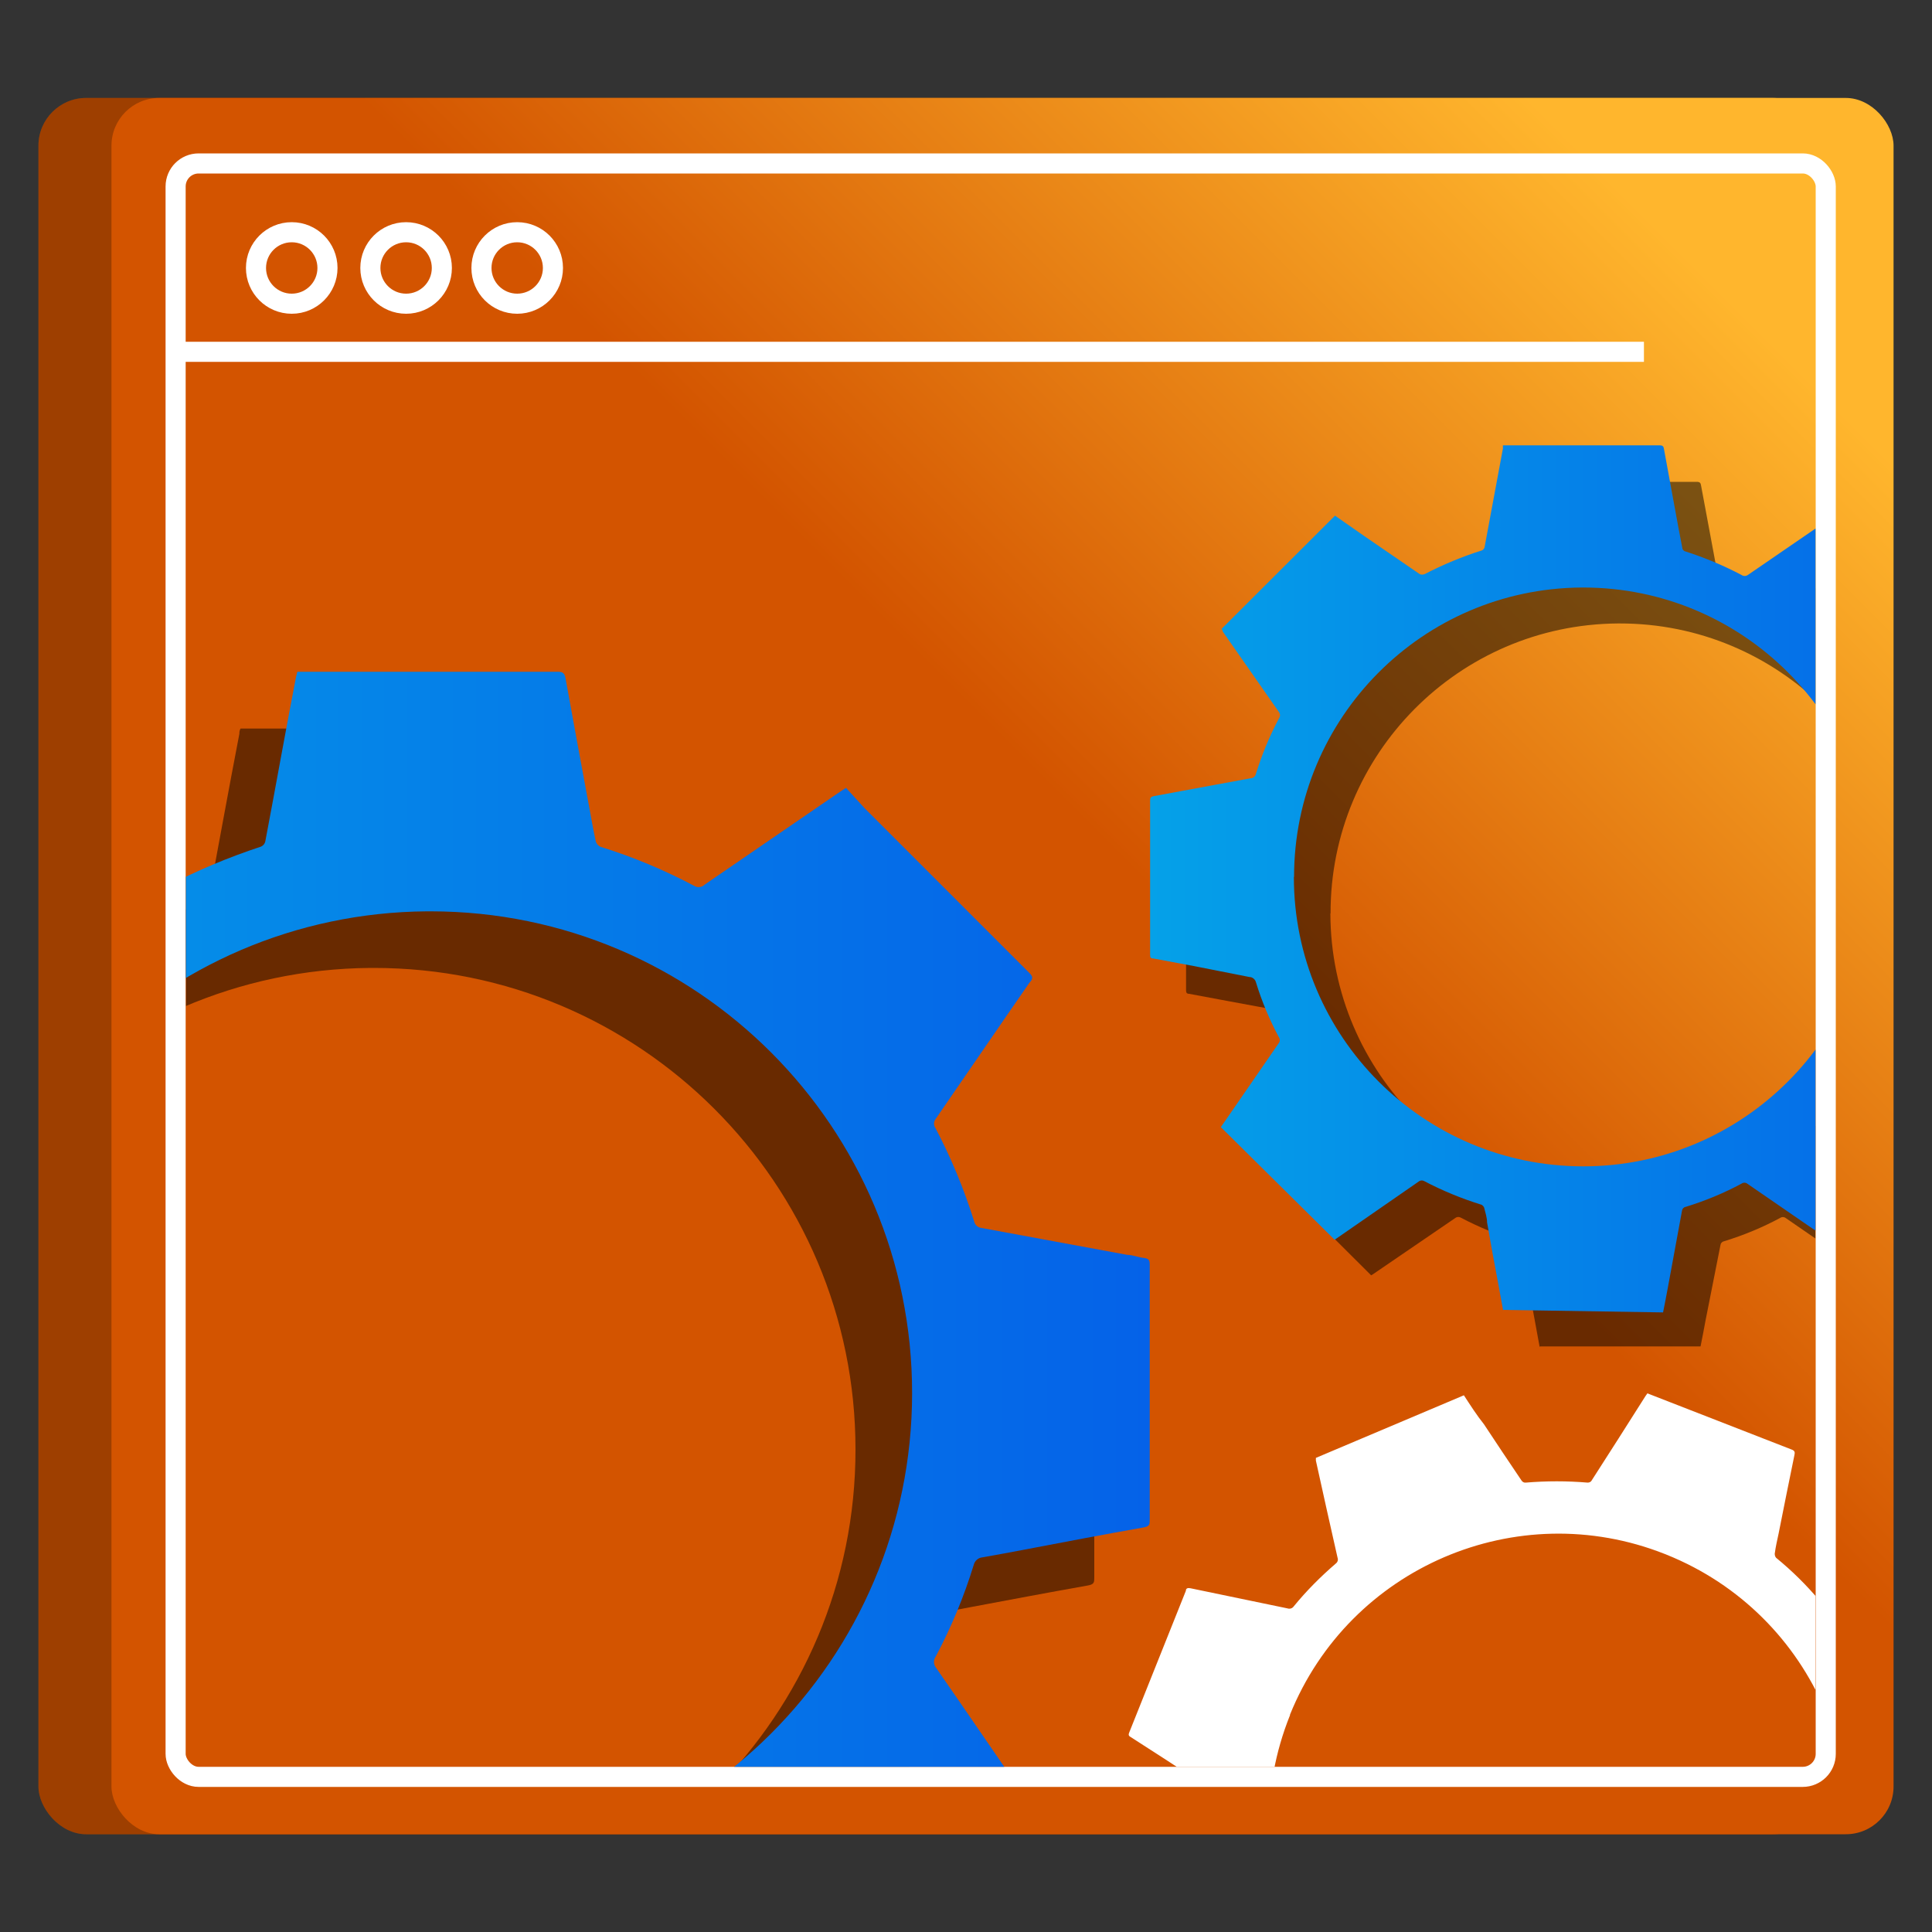
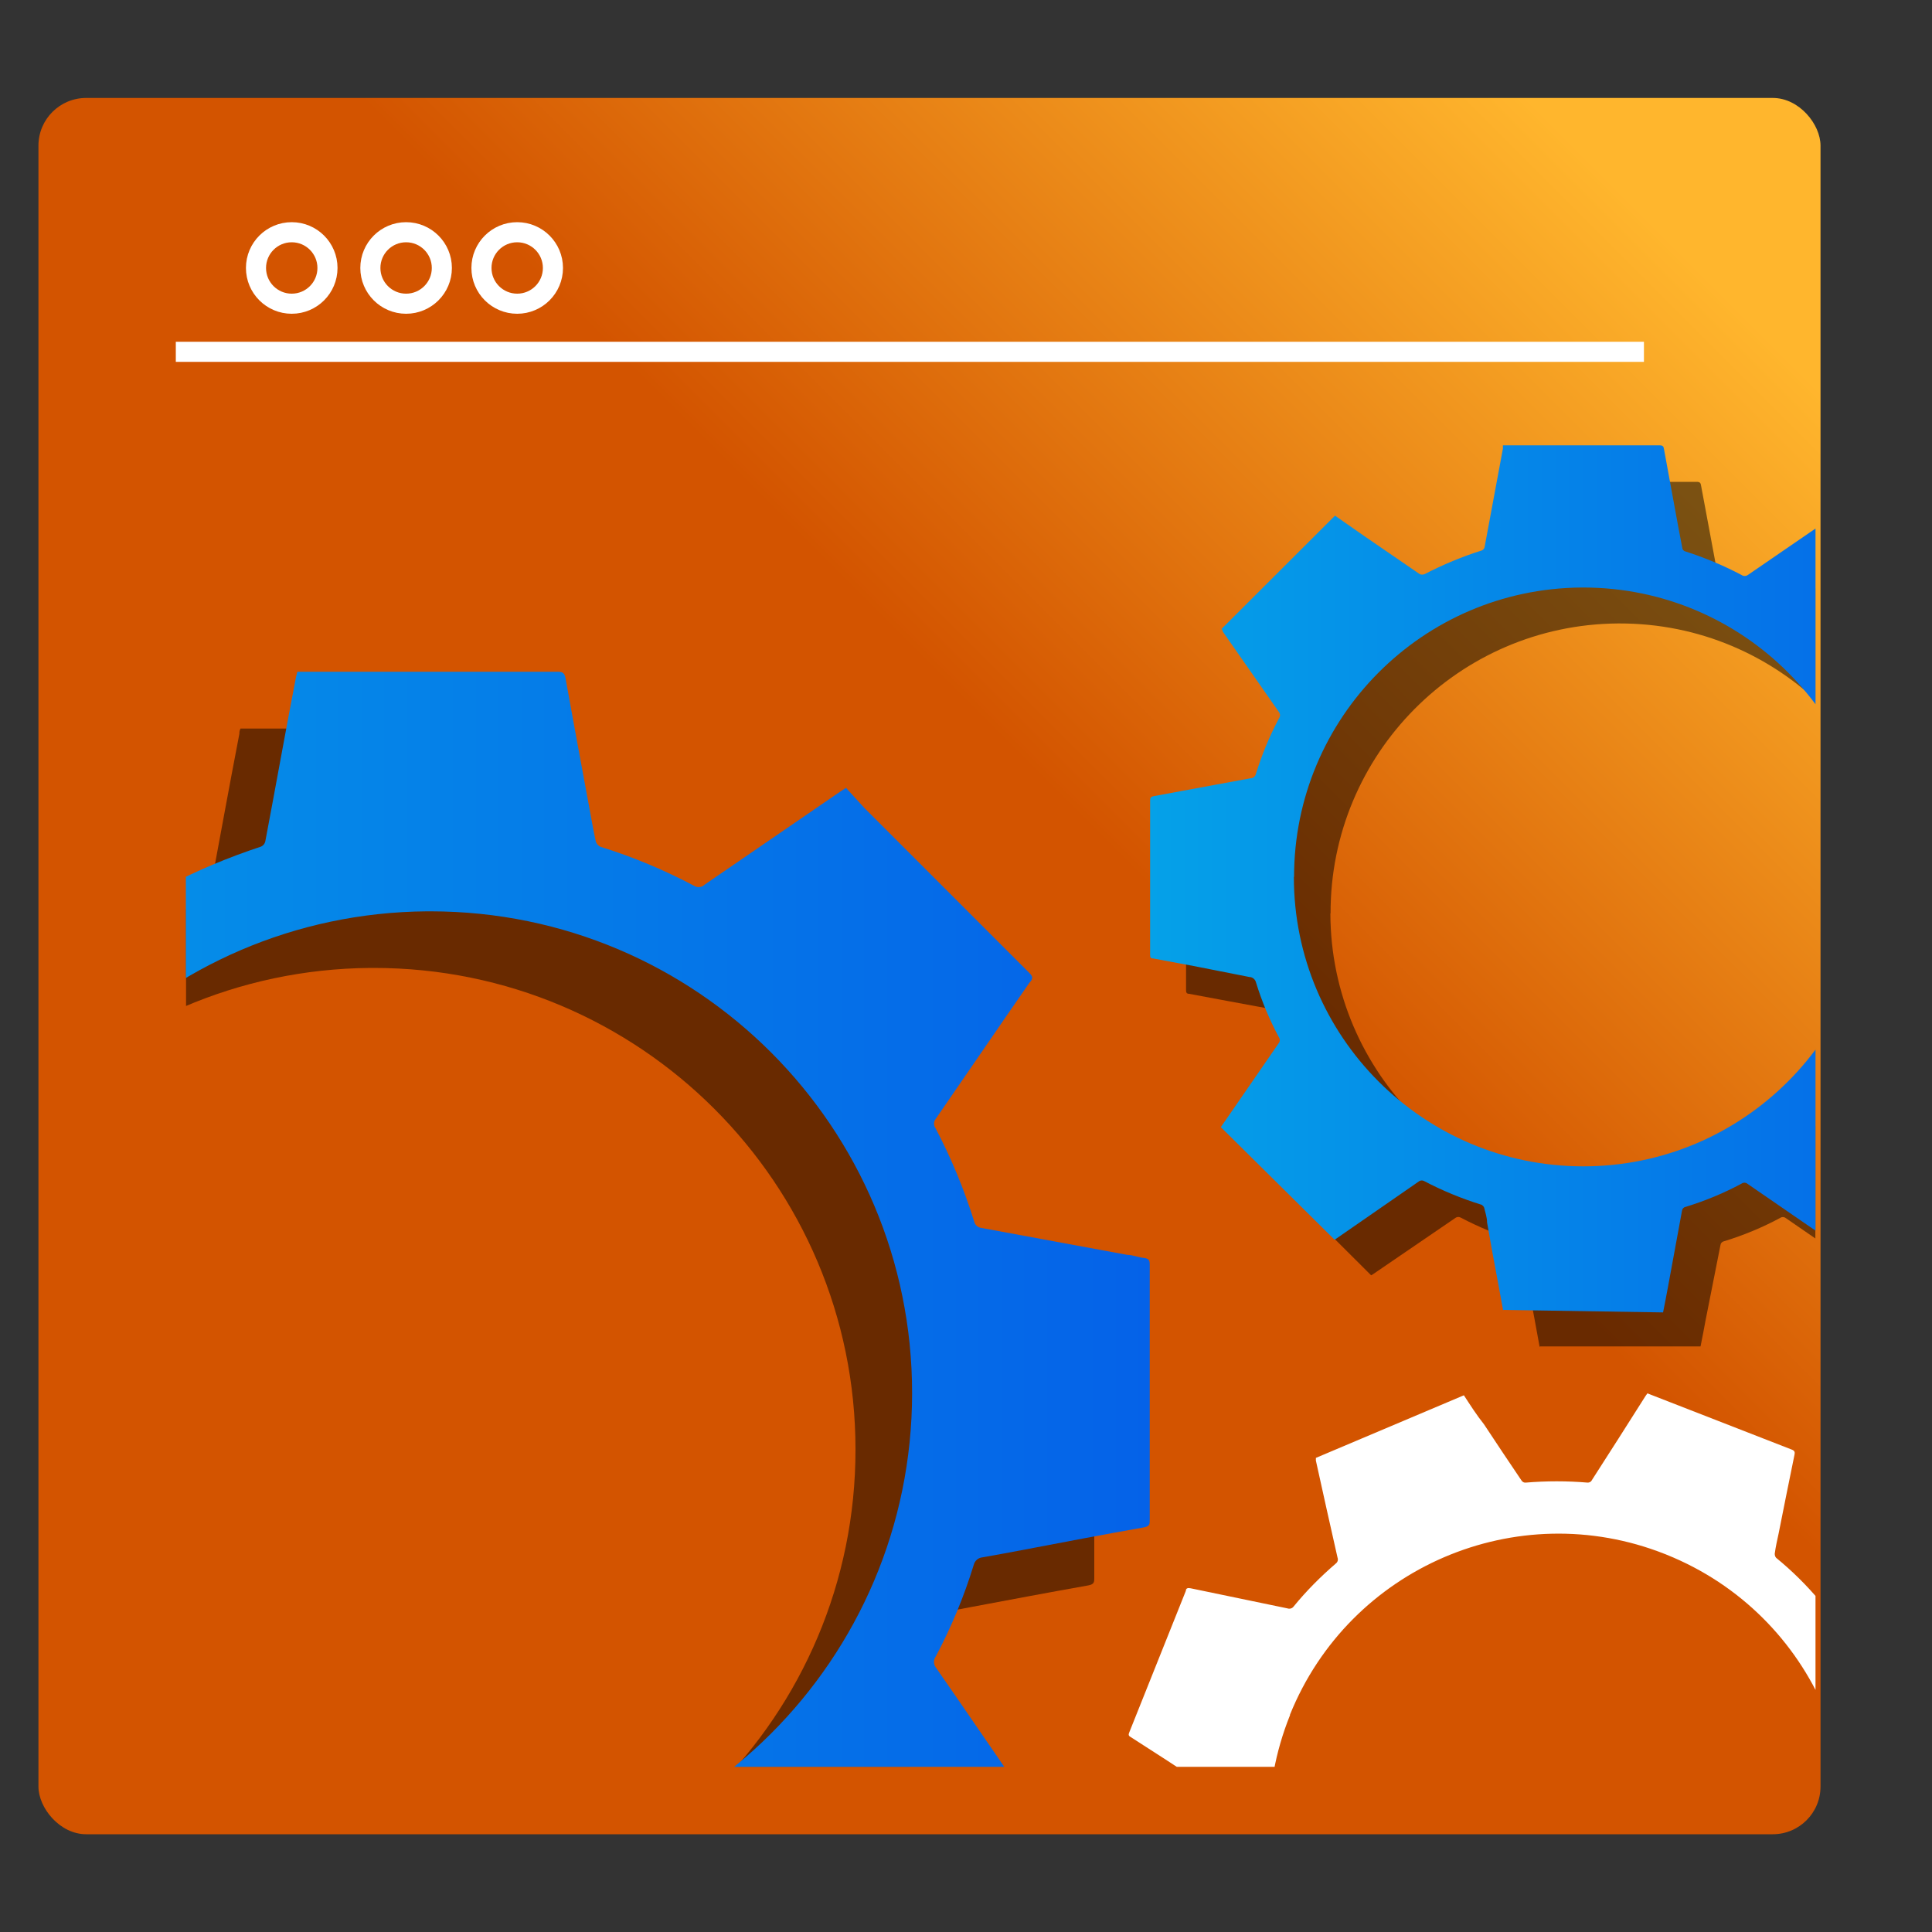
<svg xmlns="http://www.w3.org/2000/svg" xmlns:xlink="http://www.w3.org/1999/xlink" id="Layer_1" data-name="Layer 1" viewBox="0 0 100 100">
  <rect x="0" y="0" width="100" height="100" fill="#333333" stroke="none" />
  <defs>
    <style>
      .cls-1, .cls-2 {
        fill: none;
      }

      .cls-3 {
        fill: url(#linear-gradient);
      }

      .cls-4 {
        clip-path: url(#clippath);
      }

      .cls-5 {
        fill: #fff;
      }

      .cls-2 {
        stroke: #fff;
        stroke-miterlimit: 10;
        stroke-width: 1.04px;
      }

      .cls-6 {
        fill: url(#linear-gradient-3);
      }

      .cls-7 {
        fill: url(#linear-gradient-4);
      }

      .cls-8 {
        fill: url(#linear-gradient-2);
      }

      .cls-9 {
        opacity: .5;
      }

      .cls-10 {
        isolation: isolate;
        opacity: .25;
      }
    </style>
    <linearGradient id="linear-gradient" x1="55.8" y1="-806.47" x2="86.1" y2="-776.17" gradientTransform="translate(0 -764.17) scale(1 -1)" gradientUnits="userSpaceOnUse">
      <stop offset="0" stop-color="#d35400" />
      <stop offset="1" stop-color="#ffb62d" />
    </linearGradient>
    <linearGradient id="linear-gradient-2" x1="57.7" y1="-808.36" x2="88" y2="-778.07" xlink:href="#linear-gradient" />
    <clipPath id="clippath">
      <rect class="cls-1" x="9.62" y="8.98" width="84.35" height="82.47" rx="1.18" ry="1.18" />
    </clipPath>
    <linearGradient id="linear-gradient-3" x1="-14.98" y1="-836.27" x2="59.51" y2="-836.27" gradientTransform="translate(0 -764.17) scale(1 -1)" gradientUnits="userSpaceOnUse">
      <stop offset="0" stop-color="#05a1e8" />
      <stop offset="1" stop-color="#0562e8" />
    </linearGradient>
    <linearGradient id="linear-gradient-4" x1="59.53" y1="-809.68" x2="104.32" y2="-809.68" xlink:href="#linear-gradient-3" />
  </defs>
  <rect class="cls-3" x="1.99" y="5.07" width="92.24" height="89.87" rx="2.47" ry="2.47" />
-   <rect class="cls-10" x="1.99" y="5.07" width="92.24" height="89.87" rx="2.47" ry="2.47" />
-   <rect class="cls-8" x="5.77" y="5.07" width="92.24" height="89.87" rx="2.47" ry="2.47" />
-   <rect class="cls-2" x="9.09" y="8.46" width="85.41" height="83.51" rx="1.19" ry="1.19" />
  <line class="cls-2" x1="9.1" y1="18.21" x2="85.09" y2="18.21" />
  <circle class="cls-2" cx="15.1" cy="13.87" r="1.85" />
  <circle class="cls-2" cx="21.02" cy="13.87" r="1.85" />
  <circle class="cls-2" cx="26.77" cy="13.87" r="1.85" />
  <g class="cls-4">
    <g>
      <g class="cls-9">
        <path d="M12.42,112.32c-.15-.78-.3-1.56-.44-2.35-.32-1.73-.65-3.45-.96-5.22-.08-.43-.15-.86-.24-1.27-.03-.1-.1-.19-.2-.24-1.72-.55-3.38-1.25-4.98-2.09-.12-.06-.27-.06-.4,0-2.37,1.61-4.71,3.22-7.07,4.85l-.22,.14-9.79-9.78,1.14-1.5c1.28-1.87,2.57-3.74,3.86-5.61,.12-.16,.12-.37,0-.53-.8-1.5-1.46-3.07-1.96-4.69-.06-.27-.3-.46-.57-.47l-4.85-.9-3.45-.65c-.22,0-.25-.13-.25-.31v-13.27c0-.24,.08-.3,.3-.34l8.34-1.55c.2-.01,.37-.15,.43-.34,.51-1.67,1.18-3.28,2-4.82,.09-.17,.06-.38-.07-.52l-4.84-7.04c-.05-.06-.09-.13-.13-.2L-2.06,43.83l2.47,1.71,4.83,3.3c.12,.06,.27,.06,.4,0,1.58-.83,3.23-1.53,4.93-2.09,.11-.04,.19-.14,.23-.25,.53-2.84,1.04-5.67,1.59-8.52,0-.08,0-.16,.06-.27h13.53c.27,0,.33,.11,.38,.34l1.25,6.79c.1,.55,.21,1.12,.32,1.66,.04,.12,.13,.22,.25,.27,1.67,.53,3.29,1.21,4.84,2.02,.16,.12,.39,.12,.55,0l7.01-4.84,.29-.18c.31,.33,.62,.68,.95,1.04,2.84,2.86,5.69,5.71,8.54,8.55,.15,.1,.19,.31,.09,.46-.01,.02-.02,.03-.04,.05-1.63,2.35-3.24,4.7-4.86,7.05-.1,.14-.1,.33,0,.47,.81,1.54,1.48,3.15,2,4.81,.04,.19,.2,.34,.4,.35l7.52,1.4c.29,0,.57,.13,.87,.16s.3,.15,.3,.38v13.16c0,.24,0,.35-.31,.41-2.09,.37-4.09,.75-6.12,1.13-.75,.15-1.49,.28-2.24,.41-.21,.02-.39,.18-.43,.4-.51,1.63-1.17,3.21-1.96,4.73-.13,.17-.13,.41,0,.57,1.61,2.34,3.2,4.67,4.82,7.01,.14,.12,.15,.32,.03,.46-.01,.01-.02,.02-.03,.03l-9.39,9.39-.19,.17-1.97-1.35c-1.78-1.22-3.58-2.45-5.35-3.68-.14-.1-.33-.1-.47,0-1.55,.82-3.17,1.5-4.85,2.01-.16,.03-.27,.16-.28,.32-.4,2.17-.8,4.34-1.21,6.5-.14,.75-.28,1.49-.42,2.24l-13.85-.08ZM-5.58,75.04c0,13.77,11.17,24.93,24.94,24.92,13.77,0,24.93-11.17,24.92-24.94,0-13.77-11.17-24.93-24.94-24.92-.06,0-.12,0-.18,0-13.7,.11-24.74,11.24-24.74,24.94Z" />
      </g>
      <path class="cls-6" d="M15.38,109.39c-.15-.79-.3-1.58-.45-2.36-.32-1.72-.64-3.44-.95-5.22-.08-.42-.16-.84-.25-1.27-.03-.1-.1-.19-.2-.24-1.71-.55-3.38-1.25-4.97-2.09-.13-.06-.28-.06-.41,0-2.36,1.72-4.71,3.35-7.06,4.99l-.22,.14-9.79-9.77,1.11-1.62,3.86-5.62c.13-.14,.16-.36,.05-.52-.8-1.5-1.45-3.08-1.95-4.7-.07-.27-.31-.46-.58-.47l-4.85-.9c-1.15-.21-2.29-.44-3.44-.64-.22,0-.25-.14-.25-.32v-13.28c0-.24,.08-.31,.3-.35l8.31-1.58c.21,0,.38-.15,.43-.35,.52-1.66,1.19-3.27,2-4.81,.1-.17,.07-.39-.07-.53l-4.84-7.03-.13-.21L.83,40.87l2.52,1.73,4.82,3.31c.13,.06,.27,.06,.4,0,1.59-.84,3.24-1.53,4.94-2.09,.11-.05,.19-.14,.22-.26,.54-2.84,1.04-5.67,1.59-8.51l.07-.28h13.49c.28,0,.34,.1,.39,.33,.41,2.27,.83,4.54,1.25,6.8,.1,.55,.2,1.11,.32,1.66,.04,.12,.13,.22,.24,.27,1.68,.52,3.3,1.2,4.85,2.02,.17,.11,.4,.08,.54-.06l7.04-4.83,.28-.18,.95,1.04,8.54,8.54c.18,.18,.21,.29,0,.51-1.63,2.35-3.23,4.7-4.86,7.06-.1,.14-.1,.32,0,.46,.81,1.54,1.48,3.16,2,4.82,.04,.19,.19,.33,.39,.35l7.53,1.39c.28,0,.57,.13,.86,.16s.31,.15,.31,.38v13.16c0,.25,0,.35-.32,.41-2.09,.37-4.08,.75-6.12,1.14-.74,.14-1.48,.28-2.23,.41-.21,.02-.39,.18-.44,.39-.5,1.63-1.16,3.22-1.96,4.73-.13,.17-.13,.41,0,.58,1.62,2.33,3.21,4.67,4.82,7,.15,.21,.15,.31,0,.49-3.13,3.12-6.26,6.24-9.39,9.39l-.2,.18-1.97-1.35-5.29-3.68c-.14-.1-.32-.1-.46,0-1.55,.83-3.17,1.5-4.85,2.01-.16,.02-.28,.16-.29,.32-.4,2.17-.8,4.34-1.21,6.51-.14,.74-.27,1.48-.42,2.24l-13.8-.03ZM-2.65,72.08c-.01,13.77,11.14,24.94,24.91,24.95,13.77,.01,24.94-11.14,24.95-24.91,.01-13.77-11.14-24.94-24.91-24.95-.07,0-.13,0-.2,0-13.69,.1-24.74,11.22-24.75,24.91Z" />
      <g class="cls-9">
        <path d="M79.69,69.71c-.08-.47-.18-.95-.26-1.42-.2-1.04-.39-2.09-.57-3.13,0-.25-.09-.51-.15-.76-.02-.06-.07-.11-.13-.15-1.03-.32-2.03-.73-2.98-1.23-.08-.04-.16-.04-.24,0l-4.26,2.91s-.08,.06-.13,.08l-5.89-5.87,.67-.97,2.33-3.38c.07-.09,.07-.22,0-.31-.48-.9-.88-1.85-1.18-2.83-.04-.16-.18-.28-.34-.28l-2.92-.54-2.09-.39c-.14,0-.16-.08-.16-.19v-7.94c0-.14,0-.18,.18-.21l5.09-.93c.12,0,.23-.09,.26-.21,.31-1,.71-1.97,1.2-2.89,.07-.09,.07-.23,0-.32l-2.91-4.17s0-.09-.07-.13l5.88-5.87,1.49,1.04,2.9,1.99c.08,.03,.16,.03,.24,0,.95-.49,1.95-.91,2.97-1.23,.07-.03,.12-.09,.14-.16,.31-1.7,.64-3.41,.95-5.12v-.16h8.11c.17,0,.21,.06,.23,.21l.74,3.97c.06,.33,.13,.67,.2,1.04,0,.06,.08,.15,.15,.16,1,.32,1.98,.73,2.91,1.22,.1,.07,.23,.07,.33,0l4.24-2.91,.17-.1c.19,.2,.38,.41,.57,.61l5.13,5.13c.1,.11,.13,.18,0,.31-.98,1.39-1.95,2.81-2.92,4.25-.06,.08-.06,.19,0,.27,.49,.93,.9,1.9,1.21,2.9,.02,.11,.11,.2,.23,.21l4.53,.83c.17,.04,.35,.07,.52,.09,.16,0,.18,.09,.18,.23v7.92c0,.15,0,.21-.19,.24l-3.68,.68-1.27,.21c-.13,0-.24,.1-.26,.23-.31,.98-.7,1.93-1.18,2.85-.08,.1-.08,.24,0,.34,.97,1.4,1.93,2.81,2.9,4.17,.08,.07,.09,.18,.03,.26,0,.01-.02,.02-.03,.03l-5.63,5.67-.11,.1-1.19-.81-3.21-2.21c-.08-.06-.2-.06-.28,0-.93,.5-1.9,.9-2.91,1.21-.1,.02-.17,.1-.18,.2l-.77,3.89c-.08,.45-.17,.89-.26,1.35h-8.3Zm-10.83-22.43c.02,8.27,6.74,14.97,15.01,14.95,8.27-.02,14.97-6.74,14.95-15.01-.02-8.27-6.74-14.97-15.01-14.95-.02,0-.05,0-.07,0-8.24,.06-14.89,6.77-14.87,15.01Z" />
      </g>
      <path class="cls-7" d="M77.8,67.82c-.08-.47-.18-.95-.26-1.42-.2-1.04-.39-2.09-.57-3.13,0-.25-.09-.51-.15-.76-.02-.06-.07-.11-.13-.15-1.03-.32-2.03-.73-2.98-1.23-.08-.04-.16-.04-.24,0l-4.26,2.95-.13,.09-5.89-5.83,.67-.97,2.33-3.38c.07-.09,.07-.22,0-.31-.48-.9-.88-1.85-1.18-2.83-.04-.16-.18-.28-.34-.28l-2.89-.57-2.09-.39c-.14,0-.16-.07-.16-.19v-8c0-.14,.05-.18,.18-.21l5.03-.93c.12,0,.23-.09,.26-.21,.31-1,.71-1.97,1.2-2.89,.07-.09,.07-.23,0-.32l-2.91-4.17s0-.09-.07-.13l5.88-5.87,1.49,1.04,2.9,1.99c.08,.03,.16,.03,.24,0,.95-.49,1.95-.91,2.97-1.23,.07-.03,.12-.09,.14-.16,.31-1.7,.64-3.41,.95-5.11,0-.06,0-.11,0-.17h8.11c.17,0,.21,.06,.23,.21l.75,4.08c.06,.33,.13,.67,.2,1.04,0,.06,.08,.15,.15,.16,1,.32,1.98,.73,2.91,1.22,.1,.07,.23,.07,.33,0l4.24-2.91,.17-.1c.19,.2,.38,.41,.57,.61l5.13,5.13c.1,.11,.13,.18,0,.31-.98,1.39-1.95,2.81-2.92,4.25-.06,.08-.06,.19,0,.27,.49,.93,.9,1.9,1.21,2.9,.02,.11,.11,.2,.23,.21l4.53,.83c.17,.04,.35,.07,.52,.09,.16,0,.18,.09,.18,.23v7.92c0,.15,0,.21-.19,.24l-3.68,.68-1.35,.25c-.13,0-.24,.1-.26,.23-.31,.98-.7,1.93-1.18,2.85-.08,.1-.08,.24,0,.34,.97,1.4,1.93,2.81,2.9,4.17,.08,.07,.09,.18,.03,.26,0,.01-.02,.02-.03,.03-1.88,1.87-3.76,3.76-5.63,5.63l-.11,.1-1.19-.81-3.21-2.21c-.08-.06-.2-.06-.28,0-.93,.5-1.9,.9-2.91,1.21-.1,.02-.17,.1-.18,.2l-.72,3.91c-.08,.45-.17,.89-.26,1.35l-8.26-.13Zm-10.83-22.43c0,8.27,6.71,14.98,14.98,14.98,8.27,0,14.98-6.71,14.98-14.98,0-8.27-6.71-14.98-14.98-14.98-.03,0-.07,0-.1,0-8.23,.06-14.87,6.75-14.87,14.98Z" />
      <path class="cls-5" d="M68.44,113.64c.08-.47,.18-.95,.27-1.42,.21-1.04,.42-2.09,.64-3.13,0-.26,.1-.51,.15-.77,0-.07-.02-.13-.06-.18-.83-.68-1.61-1.44-2.31-2.26-.06-.06-.15-.08-.23-.06l-5.03,1.12h-.16l-3.26-7.65,.98-.66,3.42-2.26c.1-.05,.16-.17,.15-.28-.1-1.02-.1-2.04,0-3.06,.03-.16-.06-.33-.21-.4-.84-.52-1.68-1.04-2.51-1.59l-1.77-1.14c-.11-.06-.1-.13-.06-.23l2.93-7.33c0-.14,.11-.16,.25-.13l5.01,1.04c.12,.04,.25,0,.32-.1,.66-.81,1.4-1.55,2.19-2.23,.09-.07,.12-.19,.08-.3-.38-1.67-.75-3.34-1.12-5.02v-.14l7.66-3.24c.32,.49,.67,1.04,1.04,1.5,.65,.98,1.29,1.95,1.95,2.92,.05,.07,.13,.11,.21,.1,1.07-.09,2.14-.09,3.21,0,.07,0,.15-.03,.19-.09,.94-1.46,1.87-2.92,2.8-4.39l.1-.14,.18,.07,7.29,2.84c.16,.06,.17,.14,.14,.28-.28,1.36-.55,2.71-.82,4.07-.07,.33-.15,.66-.2,1.04,0,.08,.02,.15,.07,.21,.82,.67,1.57,1.41,2.25,2.22,.08,.09,.2,.13,.31,.09l5.02-1.12h.2c.09,.26,.19,.52,.3,.77,.94,2.23,1.88,4.46,2.84,6.69,.06,.14,0,.21-.08,.29l-4.3,2.85c-.09,.05-.14,.15-.11,.25,.1,1.04,.1,2.09,0,3.13-.02,.12,.04,.23,.15,.28l3.88,2.47c.14,.1,.29,.19,.45,.27,.14,.07,.14,.16,.08,.28-.5,1.23-1.04,2.46-1.49,3.7s-.98,2.43-1.46,3.64c-.05,.14-.1,.19-.27,.16-1.22-.26-2.44-.5-3.67-.74l-1.34-.28c-.12-.03-.25,.02-.32,.13-.65,.8-1.37,1.53-2.16,2.19-.1,.08-.15,.21-.1,.33,.38,1.66,.74,3.33,1.12,4.99,0,.15,0,.21-.14,.26l-7.3,3.13-.16,.05c-.26-.41-.53-.8-.79-1.2l-2.16-3.25c-.04-.1-.15-.14-.25-.11-1.04,.1-2.09,.1-3.13,0-.1-.02-.2,.02-.24,.11l-2.09,3.36c-.25,.38-.49,.76-.74,1.15l-7.77-3.1Zm-1.67-24.86c-3.09,7.68,.63,16.4,8.31,19.49,7.68,3.09,16.4-.63,19.49-8.31s-.63-16.4-8.31-19.49c-.03-.01-.06-.03-.1-.04-7.65-3.02-16.31,.7-19.39,8.32v.02Z" />
    </g>
  </g>
</svg>